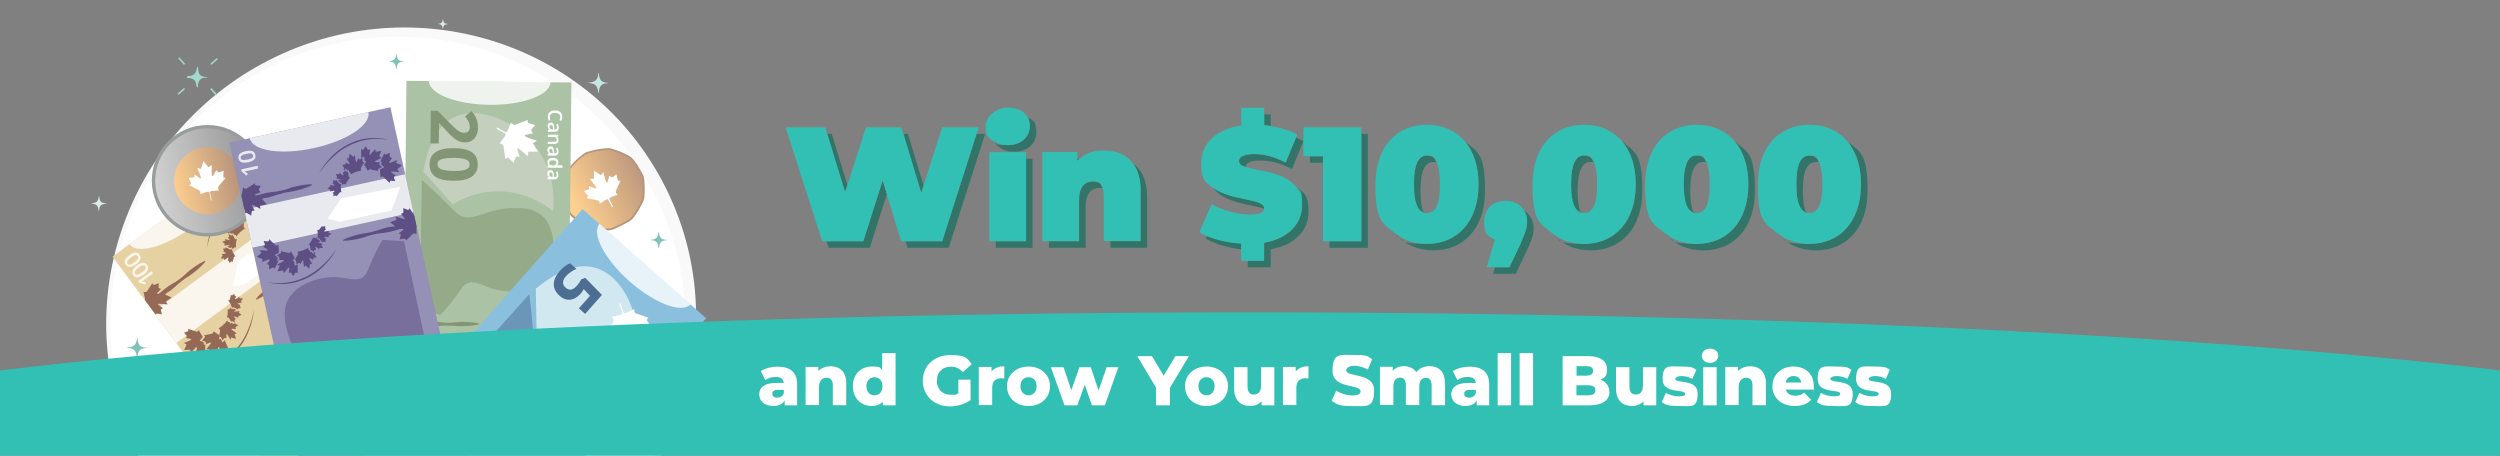
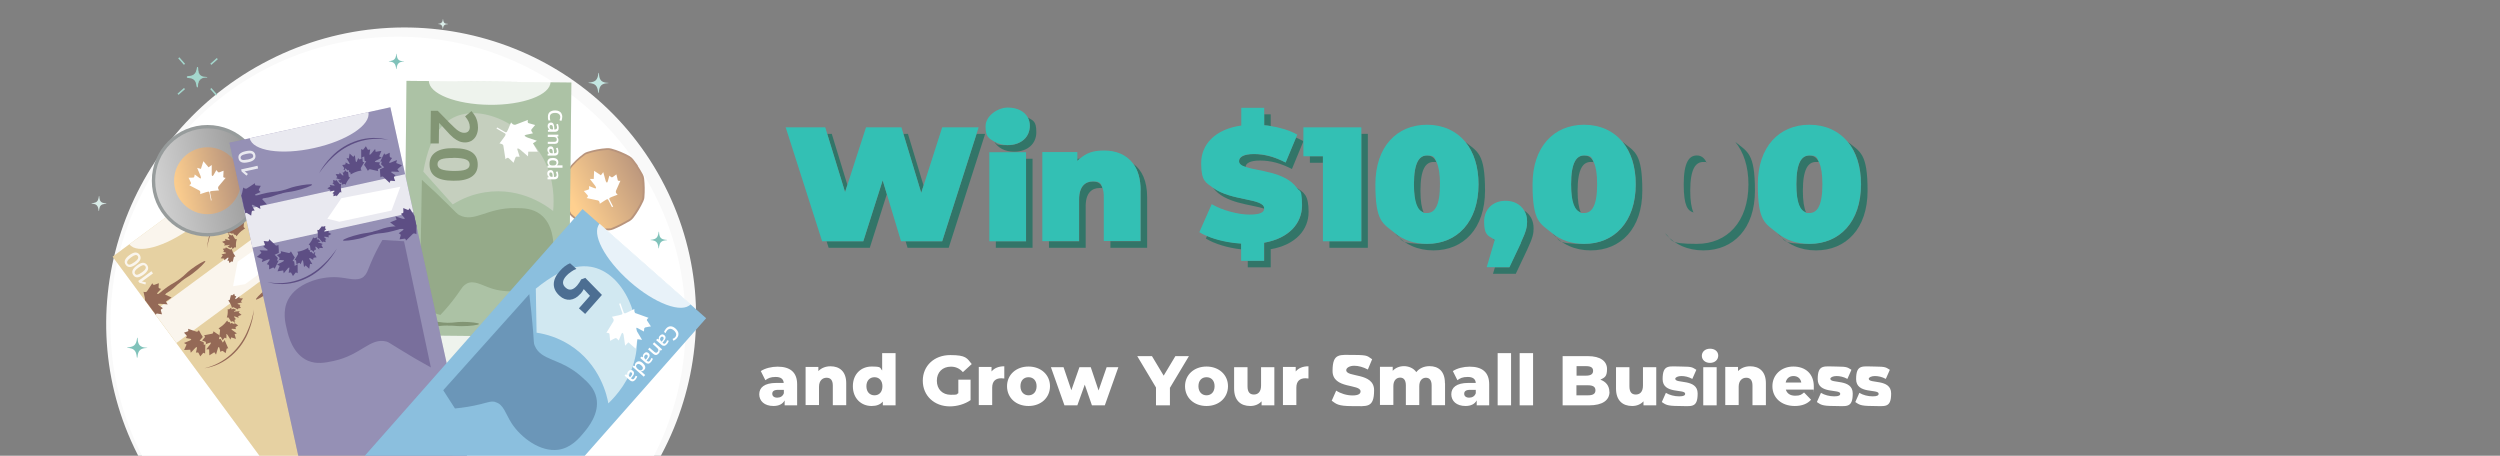
<svg xmlns="http://www.w3.org/2000/svg" version="1.1" viewBox="0 0 1920 350" width="1920" height="350">
  <rect x="0" y="0" width="1920" height="350" fill="#808080" stroke="none" />
  <defs>
    <linearGradient id="linear-gradient" x1="213.4" y1="-4735.1" x2="293.8" y2="-4735.1" gradientTransform="translate(-1018.9 -4454.3) rotate(-11.3) scale(1 -1)" gradientUnits="userSpaceOnUse">
      <stop offset="0" stop-color="#d2d2d2" />
      <stop offset="1" stop-color="#979797" />
    </linearGradient>
    <linearGradient id="linear-gradient-2" x1="227.9" y1="-4735.1" x2="279.2" y2="-4735.1" gradientTransform="translate(-1018.9 -4454.3) rotate(-11.3) scale(1 -1)" gradientUnits="userSpaceOnUse">
      <stop offset="0" stop-color="#ffd08f" />
      <stop offset="1" stop-color="#b8947c" />
    </linearGradient>
    <linearGradient id="linear-gradient-3" x1="416.5" y1="-6215.3" x2="477.7" y2="-6215.3" gradientTransform="translate(-2752.4 -5192.3) rotate(-27) scale(1 -1)" gradientUnits="userSpaceOnUse">
      <stop offset="0" stop-color="#ffd08f" />
      <stop offset="1" stop-color="#b8947c" />
    </linearGradient>
  </defs>
  <g>
    <g id="Layer_1">
      <ellipse cx="308.1" cy="245.9" rx="227.2" ry="224" transform="translate(-79.9 176.1) rotate(-28.4)" style="fill: #f9f9f9;" />
      <circle cx="305.7" cy="249.1" r="220.9" style="fill: #fff;" />
      <path d="M251.4,420.7L86.5,197.1l101.9-75.1,164.8,223.7-101.9,75.1Z" style="fill: #e0c58b;" />
      <path d="M99.4,187.6c5.9,8,27.5,2.1,48.2-13.2,20.7-15.3,32.8-34.2,26.9-42.2l-75.1,55.4h0ZM135.5,263.4l-17.7-24,101.9-75.1,17.7,24-101.9,75.1Z" style="fill: #fff; isolation: isolate; opacity: .8;" />
      <g style="opacity: .8;">
        <path d="M116.3,208.3l1.2,1.7-6.7,4.9c-.8.6-1.4,1-1.9,1.3.2,0,.4,0,.7.1.3,0,1.1.3,2.5.6l-.4,1.6-4.6-1.3-1-1.4,10.3-7.6h0ZM105.1,203.9c1.8-1.3,3.3-2,4.6-2.1,1.3,0,2.4.5,3.3,1.7.8,1.2,1,2.4.6,3.6-.5,1.3-1.6,2.5-3.3,3.8-1.8,1.3-3.4,2-4.7,2.1s-2.4-.5-3.2-1.7c-.9-1.2-1-2.4-.6-3.6.5-1.3,1.6-2.5,3.3-3.8h0ZM109,209.2c1.4-1,2.3-1.9,2.7-2.7.4-.7.4-1.4-.1-2.1-.5-.6-1.1-.9-1.9-.7-.8.2-1.9.7-3.3,1.8-1.4,1-2.3,1.9-2.7,2.7s-.4,1.4,0,2.1c.5.6,1.1.9,1.9.7.8-.2,1.9-.8,3.3-1.8h0ZM99.3,196c1.8-1.3,3.3-2,4.6-2.1,1.3,0,2.4.5,3.3,1.7.8,1.2,1,2.4.6,3.6s-1.6,2.5-3.3,3.8c-1.8,1.3-3.4,2-4.7,2.1-1.3,0-2.4-.5-3.2-1.7-.9-1.2-1-2.4-.6-3.6.5-1.3,1.6-2.5,3.3-3.8ZM103.2,201.4c1.4-1,2.3-1.9,2.7-2.7.4-.7.3-1.4-.1-2.1-.5-.6-1.1-.9-1.9-.7-.8.2-1.9.7-3.3,1.8-1.4,1-2.3,1.9-2.7,2.7-.4.8-.4,1.4,0,2.1.5.6,1.1.9,1.9.7.8-.2,1.9-.8,3.3-1.8h0Z" style="fill: #fff;" />
      </g>
      <path d="M176.8,233.1c0-.2-.2-.4-.4-.7l-1.1-1.8c.1,0,.5,0,.8-.1.1,0,.2-.1.3-.2,0,0,.1-.2.1-.2,0,0,0,0,0,0l.9-3.7c.2.3.4.4.6.4,0,0,.2,0,.2,0,0,0,.1,0,.2,0,.1,0,.7-.6,1.5-1.2,0,.1.2.9.4,1.4,0,.1,0,.3.2.4,0,0,.2,0,.4,0,.1,0,.3,0,.6,0l-.8,1.8c-.1.2-.1.4,0,.5,0,0,.3,0,.5,0,.1,0,.2-.1.3-.2l2.4-1.8v1.3s2.7.2,2.7.2l-1.6,2.2,1,.8-2.9.7c-.1,0-.2,0-.3.1-.2,0-.4.2-.4.3,0,.1.2.2.4.3l1.9.6c-.1.2-.3.3-.4.4-.1.2-.2.2-.2.3,0,.2,0,.3.1.4.3.5.8,1.1.8,1.2-1,.2-1.8.3-1.9.4,0,0-.1,0-.2,0,0,0,0,0-.1.1,0,.1,0,.4,0,.7l-3.4-1.7s0,0,0,0c0,0-.2,0-.3,0-.1,0-.2,0-.3,0-.2.1-.4.3-.6.5l-.7-2c-.1-.3-.2-.5-.3-.7-.1-.3-.3-.7-.5-1h0ZM144.7,253.9c0,.2-.1.3-.1.3,0,0-.1.1-.2.2-.2,0-1.4.5-3.1,1.1.6.6,1.3,1.3,1.9,2,.1.1.3.4.3.7,0,.2,0,.3-.3.6-.1.2-.3.5-.4.8l3.3.6c.4,0,.8.2.8.4,0,.2-.3.4-.5.6-.2.1-.3.2-.5.3l-4.6,1.9,2,1.2-1.9,4.2,4.7-.2.4,2.3,3.4-3.6c0-.1.2-.2.4-.4.3-.2.6-.4.8-.3.2.1.2.5.1.9l-.7,3.3c.4,0,.7,0,.9-.1.4,0,.5,0,.7,0,.3.1.4.4.5.6.4.8.8,1.6,1.2,2.4.7-.8,1.4-1.6,2.1-2.5,0,0,.1-.1.2-.2,0,0,.1,0,.3,0,.2,0,.6.2,1.1.6l.2-6.7c0-.2,0-.4.2-.5l-1.4.5c0-.3,0-.7,0-1,0-.4,0-.6,0-.8-.2-.3-.5-.4-.6-.5-.9-.4-1.7-.7-2.6-1,.7-.8,1.5-1.7,2.2-2.5,0,0,.1-.2.1-.3,0,0,0-.1,0-.3-.1-.2-.2-.4-.4-.6,0-.1-.2-.3-.3-.5,0,0,0,0-.1-.1h0c-.1-.2-.2-.4-.3-.5l-1.8-3.3c-.1.2-.4.7-.8,1-.2.1-.3.2-.5.2-.2,0-.4,0-.4,0,0,0-.1,0-.2,0l-6.4-2.2c.2.6.3,1,.2,1.3h0Z" style="fill: #79432c;" />
      <path d="M175.2,267.4l-2.5-5.8c0-.2-.1-.4,0-.6-.1,0-.2.2-.3.3-.5.6-.9,1.2-1.3,1.8-.5-.9-1-1.7-1.5-2.6,0,0-.1-.1-.2-.2,0,0,0,0-.2,0-.2,0-.6,0-1,.3l.4-3.2c-.3-.1-.5-.3-.8-.4-.2-.1-.6-.3-1-.6l-2.9-2c0,.2,0,.8-.3,1.2,0,.2-.2.3-.3.5-.2.1-.3.2-.4.2,0,0-.1,0-.1,0l-6.1,1.2c.4.4.6.8.7,1,0,.2,0,.3,0,.3,0,0,0,.2-.1.3-.1.2-1,1.1-2.1,2.4.8.2,1.6.5,2.3.8.2,0,.4.2.6.4,0,.2,0,.3,0,.7,0,.2,0,.5,0,.9l3-1.1c.4-.2.7-.2.8,0,.1.2,0,.5-.2.8,0,.2-.2.3-.3.5l-3,3.8h2.2c0,0,.2,4.6.2,4.6l3.8-2.4,1.3,1.8,1.4-4.7c0-.1.1-.3.2-.5.1-.3.3-.6.5-.6.2,0,.4.3.5.7l.8,3.1c.3-.2.6-.4.7-.5.3-.2.4-.3.6-.3.3,0,.5.1.7.2.7.5,1.3,1,2,1.5.4-1.7.7-2.9.7-3.1,0,0,0-.2.1-.3,0,0,0,0,.2-.2.2,0,.6,0,1.2,0h0Z" style="fill: #79432c;" />
      <path d="M180.1,247.2h0c0,.7,0,1.6,0,1.8-.7-.3-1.4-.6-2.1-.9,0,0-.1,0-.2,0,0,0,0,0-.2,0-.1,0-.3.3-.4.7l-.8-1.4h-.6s0,0-.1,0c-.1,0-.2,0-.3-.1-.1,0-.3-.2-.4-.3-.3-.3-.5-.8-.5-.9l-1.8,2.2c-.3.3-.5.6-.7.7-.3.3-.6.6-1.1,1-.2.2-.4.4-.8.6l-2.3,1.7c.2,0,.6.3.9.6.2.2.2.3.3.4,0,.1,0,.2,0,.4,0,0,0,0,0,.1l-.6,5.2c.4-.2.8-.3.9-.3.1,0,.2,0,.2,0,0,0,.1.1.2.2,0,.2.6,1.1,1.3,2.4.1-.2.7-1,1.2-1.6,0-.1.2-.3.5-.3.1,0,.3,0,.5.2.2,0,.4.2.7.3v-2.7c-.2-.4,0-.6,0-.7.2,0,.4.2.6.4.1.1.2.3.3.4l2.2,3.5.6-1.7,3.6,1.2-1-3.7,1.7-.5-3.4-2.5c-.1,0-.3-.2-.4-.3-.2-.2-.4-.4-.3-.6,0-.2.3-.2.7-.2l2.7.3c0-.2-.2-.5-.2-.7-.1-.3-.2-.4-.1-.6,0-.2.2-.4.3-.5.5-.4,1.1-.8,1.7-1.1-.8-.5-1.5-1-2.3-1.5,0,0-.1-.1-.2-.2,0,0,0,0,0-.2,0-.2,0-.5.3-.9h-1c0,0,0,0,0,0Z" style="fill: #79432c;" />
      <path d="M180.2,239.5c-.2,0-.4,0-.4-.2,0-.1,0-.3.3-.4l1.3-.9-1.9-.9c-.1,0-.3,0-.4,0-.1,0-.3,0-.4.1-.3.2-.6.4-.7.6l-.5-1.6-1.4,1.3s0,0,0,0c0,0-.2,0-.2.1-.1,0-.2,0-.3,0-.3,0-.5-.2-.7-.3v2.1c0,.3,0,.6,0,.7,0,.3,0,.7-.1,1.1,0,.2,0,.4-.1.7l-.5,2c.1,0,.4-.1.8-.1.1,0,.2,0,.3,0,.1,0,.2.1.3.2l2,3.3c.1-.3.3-.5.4-.6,0,0,.2,0,.2,0,0,0,.1,0,.2,0,.1,0,.8.3,1.8.7,0-.2,0-.9,0-1.5,0-.1,0-.3.1-.4,0,0,.2-.1.4-.2.1,0,.3,0,.5-.2l-1.3-1.5c-.2-.2-.3-.4-.2-.5,0-.1.3,0,.5,0,.1,0,.3,0,.3,0l2.8,1-.4-1.3,2.6-1-2.2-1.7.8-1.1-3,.2c-.1,0-.2,0-.4,0h0ZM179.3,194.5c0,.2.2.4.4.7l1.1,1.8c-.3,0-.5,0-.8.1-.1,0-.2.1-.3.2,0,0-.1.2-.1.2,0,0,0,0,0,0l-.9,3.7c-.2-.3-.4-.4-.6-.4,0,0-.2,0-.2,0,0,0-.1,0-.2,0-.1,0-.7.6-1.5,1.2,0-.1-.2-.9-.4-1.4,0-.1,0-.3-.2-.4,0,0-.2,0-.4,0-.1,0-.3,0-.6,0l.8-1.8c.1-.2.1-.4,0-.5,0,0-.3,0-.5,0-.1,0-.2.1-.3.2l-2.4,1.8v-1.3s-2.7-.2-2.7-.2l1.6-2.2-1-.8,2.9-.7c0,0,.2,0,.3-.1.2,0,.4-.2.4-.3,0-.1-.2-.2-.4-.3l-1.9-.6c.1-.2.3-.3.4-.4.1-.2.2-.2.2-.3,0-.2,0-.3-.1-.4-.3-.4-.6-.8-.8-1.2,1-.2,1.8-.3,1.9-.4,0,0,.1,0,.2,0,0,0,0,0,.1-.1,0-.1,0-.4,0-.7l3.4,1.7s0,0,0,0c0,0,.2,0,.3,0,.1,0,.2,0,.3,0,.3-.1.5-.4.6-.5l.7,2c.1.3.2.5.3.7.2.4.3.7.5,1h0Z" style="fill: #79432c;" />
      <path d="M176,180.4h0c0-.7,0-1.6,0-1.8,1.1.5,1.9.8,2.1.9,0,0,.1,0,.2,0,0,0,0,0,.2,0,.1,0,.3-.3.4-.7l.8,1.4h.6s0,0,.1,0c.1,0,.2,0,.3.1,0,0,.2.1.4.3.3.3.5.8.5.9l1.8-2.2c.3-.3.5-.6.7-.7.3-.3.6-.6,1.1-1,.2-.2.4-.4.8-.6l2.3-1.7c-.2,0-.6-.3-.9-.6-.1-.1-.2-.2-.3-.4,0-.1,0-.2,0-.4,0,0,0,0,0-.1l.6-5.2c-.4.2-.8.3-.9.3-.1,0-.2,0-.2,0,0,0-.1-.1-.2-.2,0-.2-.6-1.1-1.3-2.4-.1.2-.7,1-1.2,1.6,0,.1-.2.3-.5.3-.1,0-.3,0-.5-.2-.2,0-.4-.2-.7-.3v2.7c.2.4,0,.6,0,.7-.2,0-.4-.2-.6-.4-.1-.1-.2-.2-.3-.4l-2.2-3.5-.6,1.7-3.6-1.2,1,3.7-1.7.5,3.4,2.5c0,0,.2.2.4.3.2.2.4.4.3.6,0,.2-.3.2-.7.2l-2.7-.3c0,.3.2.6.2.7.1.3.2.4.1.6,0,.2-.2.4-.3.5-.5.4-1.1.8-1.7,1.1,1.2.8,2.1,1.4,2.3,1.5,0,0,.1,0,.2.2,0,0,0,0,0,.2,0,.2,0,.5-.3.9h1c0,0,0,0,0,0Z" style="fill: #79432c;" />
      <path d="M175.9,188c.2,0,.4,0,.4.2,0,.1,0,.3-.3.4l-1.3.9,1.9.9c.1,0,.3,0,.4,0,.1,0,.3,0,.4-.1.3-.2.6-.4.7-.6l.5,1.6,1.4-1.3s0,0,0,0c0,0,.2,0,.2-.1.1,0,.2,0,.3,0,.3,0,.6.2.7.3v-2.1c0-.3,0-.6,0-.7,0-.3,0-.7.1-1.1,0-.2,0-.4.1-.7l.5-2c-.2,0-.5.1-.8.1-.1,0-.2,0-.3,0-.1,0-.2-.1-.3-.2l-2-3.3c-.1.3-.3.5-.4.6,0,0-.2,0-.2,0,0,0-.1,0-.2,0-.1,0-.8-.3-1.8-.7,0,.2,0,.9,0,1.5,0,.1,0,.3-.1.4,0,0-.2.1-.4.2-.1,0-.3,0-.5.2l1.3,1.5c.2.2.3.4.2.5,0,.1-.3,0-.5,0-.1,0-.2,0-.3,0l-2.8-1,.4,1.3-2.6,1,2.2,1.7-.8,1.1,3-.2c0,0,.2,0,.4,0h0Z" style="fill: #79432c;" />
      <path d="M188.4,218.1l33.1-24.1-1.2-19.5-37.8,26.5-3.5,18.8,9.4-1.6h0Z" style="fill: #fff;" />
      <path d="M203.2,223c-3.8,3.2-7,6.5-6.6,7,.3.4,3.3-1.1,6.6-3.3v-3.7Z" style="fill: #79432c;" />
      <path d="M156.7,282.9c15.7-3.5,28.1-15.2,33.9-30,2.1-4.8,3.5-9.9,4.4-15.1-.4,5.3-1.7,10.5-3.6,15.5-5.4,15.1-18.7,27.5-34.8,29.6h0ZM197.3,145.5c-15.7,3.5-28.1,15.2-33.9,30-2.1,4.8-3.5,9.9-4.4,15.1.4-5.3,1.7-10.5,3.6-15.5,5.4-15.1,18.7-27.5,34.8-29.6h0ZM139.4,216c-4.9,3.8-4.9,4.6-8.7,7.3-5.1,3.6-11,6.3-11.5,5.6-.5-.7,4.9-5.4,9.3-8.5,4.5-3.2,5.2-2.9,9.5-6.1,4.5-3.3,4.4-4.2,8.9-7.6,4.7-3.5,10.4-6.8,10.8-6.2.5.6-4.7,5.7-9.7,9.5-3.8,2.9-4.4,2.7-8.6,5.9h0Z" style="fill: #79432c;" />
      <path d="M111.4,230.8c0-.4,0-.9-.1-1.3,0-.3,0-.8-.2-1.4l-.9-4c.3.1.9.3,1.5.2.3,0,.5-.1.7-.2.2-.1.4-.3.4-.3,0,0,0-.1.1-.1l4.1-6.2c.2.6.5,1,.8,1.2.2,0,.3.1.3.1.1,0,.2,0,.3,0,.2,0,1.6-.6,3.6-1.3,0,1-.2,1.9-.2,2.9,0,.2,0,.6.2.8.1.2.3.2.7.3.2,0,.6.2,1,.4l-2.6,2.8c-.4.3-.5.7-.4.9.1.2.5.2.9.1.3,0,.5,0,.7-.1l5.5-1.7-.9,2.4,4.9,2.2-4.4,3.1,1.4,2.2-5.8-.5c-.2,0-.5,0-.7,0-.4,0-.8,0-.9.3,0,.2.2.6.6.8l3.1,2.3c-.4.2-.7.4-.9.6-.4.2-.5.3-.6.5-.2.3,0,.6,0,.8.3,1.2.7,2.5.8,2.8-1.2-.2-2.5-.4-3.7-.6-.1,0-.2,0-.3,0,0,0-.1,0-.3.2-.1.1-.3.4-.4.8l-8.1-11h0Z" style="fill: #79432c;" />
      <path d="M251.4,420.7L86.5,197.1l101.9-75.1,164.8,223.7-101.9,75.1Z" style="fill: #fff; isolation: isolate; opacity: .2;" />
      <circle cx="159.4" cy="138.8" r="42.8" style="fill: #979c9c;" />
      <circle cx="159.4" cy="138.8" r="40.2" style="fill: url(#linear-gradient);" />
      <circle cx="159.4" cy="138.8" r="25.7" style="fill: url(#linear-gradient-2);" />
      <path d="M162,153.9l-1.2-6.2c0-.1-.2-.4-.4-.5-.2-.1-.4,0-.6,0-.3,0-.9.2-1.6.4l-4.5,1.5c0-.3.2-1,.1-1.7,0-.3-.1-.5-.3-.7-.1-.2-.2-.3-.4-.4,0,0-.1,0-.2-.1l-7.6-4c.7-.3,1.1-.7,1.3-1,0-.2.1-.4.1-.4,0-.1,0-.3,0-.4-.1-.3-.9-1.8-1.9-3.9.3,0,2,0,3.3-.1.2,0,.6,0,.9-.3.2-.2.2-.4.3-.9,0-.3.2-.7.3-1.2l3.5,2.6c.4.4.9.5,1.1.4.2-.2.1-.6,0-1.1,0-.3-.1-.5-.2-.8l-2.6-6.2,2.9.8,1.9-5.9,4,4.7,2.4-1.8v6.7c0,.2,0,.5,0,.8,0,.4.2.9.5,1,.3,0,.6-.2.9-.8l2.2-3.8c.3.4.6.8.8,1,.3.4.4.6.6.7.4.2.7,0,1,0,1.1-.4,2.1-.8,3.1-1.2,0,1.4-.2,2.9-.2,4.4,0,0,0,.2,0,.4,0,0,0,.2.2.3.2.2.8.4,1.6.4l-5.5,6.6c0,0,0,.1-.1.2-.1.2-.2.4-.2.5,0,.1,0,.4,0,.8.2.7.6,1.3.8,1.5l-4.7.4c-.8,0-1.3.2-1.6.2-.2,0-.4,0-.5.3-.2.2-.2.5-.2.6l1.2,6.2h-.7c0,.1,0,.2,0,.2Z" style="fill: #fff;" />
      <path d="M489.7,127.2c1.4,2.2,2.8,4.4,4,6.7.5,1,.9,2.1,1,3.3.5,4.7.6,9.4.2,14.1,0,1.1-.4,2.2-.8,3.2-2.1,4.5-4.6,8.8-7.6,12.7-.7,1-1.7,1.8-2.7,2.5-4.1,2.4-8.3,4.6-12.6,6.4-1.1.5-2.3.7-3.4.8-4.7.1-9.3-.2-14-.9-1.3-.2-2.5-.6-3.5-1.3-4-2.5-7.8-5.4-11.4-8.5-.9-.8-1.7-1.8-2.2-3-2.1-4.5-3.8-9.2-4.8-14-.2-1.1-.3-2.2-.1-3.2.6-5,1.9-9.9,3.7-14.6.3-.9.8-1.7,1.4-2.4,3.3-4.1,7.1-7.8,11.3-10.9.8-.6,1.7-1.1,2.7-1.4,5-1.6,10.1-2.6,15.3-2.9,1.1,0,2.1,0,3.2.3,4.9,1.3,9.6,3.3,14.1,5.8,1,.6,1.9,1.3,2.7,2.3,1.3,1.7,2.6,3.4,3.8,5.1h0Z" style="fill: #b8947c;" />
      <path d="M488.5,128.1c1.7,2.5,3.2,5.2,4.5,7.9.7,5.5.8,11.1.2,16.7-2.3,5.4-5.3,10.4-9,15-4.8,3-9.9,5.6-15.1,7.7-5.6.3-11.3,0-16.8-1.1-4.9-2.9-9.5-6.4-13.7-10.3-2.7-5.2-4.6-10.8-5.7-16.5.6-5.7,2-11.4,4.2-16.7,3.6-4.8,7.9-8.9,12.8-12.3,5.6-2,11.6-3.1,17.5-3.4,5.8,1.4,11.3,3.7,16.4,6.7,1.7,2,3.3,4,4.7,6.2h0Z" style="fill: url(#linear-gradient-3);" />
      <path d="M470,159.1l-2.9-5.7c0-.1-.3-.3-.5-.4-.2,0-.4,0-.6.1-.3.1-.8.4-1.4.8l-4,2.6c0-.3,0-1.1-.4-1.7-.1-.2-.3-.5-.5-.6-.1-.1-.3-.2-.5-.3,0,0-.1,0-.2,0l-8.5-1.8c.6-.5.9-1,1-1.3,0-.2,0-.4,0-.4,0-.1,0-.2-.2-.4-.2-.2-1.3-1.5-2.9-3.3,1.1-.3,2.2-.6,3.2-1,.2,0,.6-.2.8-.6.1-.2,0-.4,0-.9,0-.3,0-.7,0-1.3l4.1,1.6c.5.2,1,.3,1.2,0,.2-.2,0-.7-.2-1.1-.1-.2-.3-.5-.4-.7l-4.1-5.3h3s.3-6.2.3-6.2l5.2,3.4,1.8-2.4,1.8,6.5c0,.2.1.4.3.7.2.4.4.8.7.8.3,0,.5-.4.7-1l1.2-4.3c.4.3.8.6,1,.8.4.3.5.4.8.5.4,0,.7-.2.9-.3,1.2-.8,2.4-1.8,2.7-2,.5,2.3.9,4,1,4.3,0,.1,0,.2.2.4,0,0,.1.1.3.2.3.1.9.2,1.6,0l-3.5,7.9c0,0,0,.1,0,.2,0,.2,0,.4,0,.6,0,.1,0,.4.2.7.3.6.9,1.1,1.2,1.3l-4.5,1.7c-.7.3-1.2.5-1.5.7-.1,0-.3.2-.4.4-.1.3,0,.5,0,.7l2.9,5.7-.7.3h0Z" style="fill: #fff;" />
      <path d="M438.8,63.4l-2.9,277.8-126.6-1.3,2.9-277.8,126.6,1.3Z" style="fill: #97b38f;" />
      <path d="M347.7,157c6.7-4.2,15-7.8,24.7-9.3,28.3-4.5,48.7,11.4,52.4,14.4.8-8.3,1-24.2-7.2-39.7-14.4-27.3-49.9-44.1-71.5-30.9-13.8,8.4-18.6,26.9-21,40.3l22.6,25.2h0Z" style="fill: #b6c3ae;" />
      <path d="M358.4,217.9c-2.8,1.4-3.7,3.4-7.4,8.6-3.9,5.4-8.2,10.6-12.8,15.4l-15.9-4.7,1.7-99.1c7,6.3,13.8,12.7,20.5,19.4,6.7,6.6,6.7,6.9,8.3,7.7,11.5,6,21.1-5.7,42.8-5.4,6.8,0,13.3.3,19.3,4.7,10,7.5,10.2,21.9,10.3,26.2.1,5.7.3,15.6-6.2,23.1-9.1,10.4-27.5,11.8-40.3,8.1-8.5-2.5-14.2-7.1-20.3-4.1h0Z" style="fill: #688154; isolation: isolate; opacity: .6;" />
      <path d="M422.8,63c-.1,9.9-21.1,17.8-46.9,17.5-25.8-.3-46.6-8.5-46.5-18.5l93.3,1h0ZM436.8,258.8l-.3,29.9-126.6-1.3.3-29.9,126.6,1.3Z" style="fill: #fff; isolation: isolate; opacity: .8;" />
      <path d="M344,250c-6.2,0-6.7.7-11.3.6-6.3-.2-12.6-1.6-12.6-2.4,0-.9,7.1-1.3,12.5-1.2,5.6.1,5.9.8,11.2.9,5.6,0,6.1-.7,11.7-.7,5.8,0,12.4.8,12.4,1.6,0,.8-7.1,1.7-13.5,1.7-4.7,0-5.1-.5-10.4-.4h0Z" style="fill: #637a51;" />
      <path d="M381.5,97.7l6.6,3.8c.1,0,.5.2.8,0,.3-.1.4-.3.5-.5.2-.3.5-.9.9-1.8l2.2-5.2c.2.3.7,1,1.5,1.5.4.2.7.3.9.3.4,0,.6,0,.7,0,0,0,.2,0,.2,0l9.6-3.7c-.2.9-.2,1.6,0,1.9,0,.2.2.4.2.4.2.1.3.2.4.2.3.1,2.3.7,5,1.4-.3.3-1.5,1.8-2.6,3.1-.2.2-.5.6-.4,1.1,0,.3.2.5.5,1,.2.3.5.7.8,1.2l-5.2,1.1c-.7.1-1.2.4-1.2.7,0,.3.5.6.9.9.3.2.6.3.9.4l7.6,2.6-3,2,3.8,6.4h-7.4s-.2,3.6-.2,3.6l-6-5.2c-.2-.2-.5-.4-.8-.5-.5-.3-1-.5-1.2-.4-.3.2-.3.8,0,1.4l1.6,5c-.5,0-1,0-1.5-.1-.6,0-.8,0-1.1,0-.4.2-.6.6-.7.9-.6,1.5-1.3,3.4-1.4,3.8-2-2-3.5-3.4-3.8-3.6-.1-.1-.3-.2-.4-.2,0,0-.2,0-.4,0-.4,0-1,.4-1.6,1.1l-1.6-10.2c0,0,0-.2,0-.2,0-.2-.2-.4-.3-.6-.1-.1-.3-.4-.7-.6-.8-.4-1.6-.5-2-.5l3.4-4.6c.6-.7.9-1.3,1.1-1.7,0-.2.2-.4.2-.7,0-.3-.3-.6-.4-.7l-6.6-3.8.5-.8h0Z" style="fill: #fff;" />
      <path d="M330.6,110.2l.3-25.1h5.3c0,0,9,9.2,9,9.2,2.7,2.7,4.6,4.5,5.6,5.3,1,.8,2,1.4,2.9,1.8.9.4,1.8.6,2.8.6,1.4,0,2.5-.4,3.2-1.2.7-.8,1.1-1.8,1.1-3.2,0-1.4-.3-2.7-.9-4.1-.6-1.3-1.5-2.7-2.7-4.1l4.9-4.1c1.5,1.8,2.5,3.3,3.1,4.4.6,1.2,1.1,2.5,1.4,3.8.3,1.4.5,2.9.5,4.6,0,2.2-.5,4.2-1.3,5.9-.8,1.7-2,3-3.5,4-1.5.9-3.2,1.4-5.1,1.4-1.7,0-3.2-.3-4.6-.9-1.4-.6-2.9-1.5-4.4-2.7-1.5-1.2-3.7-3.4-6.4-6.5l-4.3-4.7h-.3s-.2,15.6-.2,15.6h-6.4c0,0,0,0,0,0ZM348.2,138.8c-6.3,0-10.9-1.1-13.9-3.2s-4.5-5.3-4.4-9.5c0-4.1,1.6-7.2,4.8-9.3,3.1-2.1,7.7-3.1,13.8-3,6.3,0,11,1.1,14,3.2s4.4,5.2,4.4,9.5c0,4.1-1.6,7.2-4.8,9.3-3.2,2.1-7.8,3.1-13.8,3h0ZM348.4,121.3c-4.4,0-7.6.3-9.5,1s-2.9,2-2.9,3.8c0,1.8.9,3.1,2.9,3.9s5.1,1.2,9.4,1.3c4.4,0,7.6-.3,9.5-1.1s2.9-2,2.9-3.8c0-1.8-.9-3.1-2.8-3.9s-5.1-1.2-9.5-1.3h0Z" style="fill: #637a51;" />
      <path d="M430.3,90c0-1-.3-1.8-1-2.4-.7-.6-1.7-.9-3-.9-1.3,0-2.3.3-3,.8s-1,1.4-1,2.4c0,.5,0,.9.1,1.3,0,.4.2.9.3,1.3h-1.5c-.3-.9-.5-1.8-.4-2.9,0-1.6.5-2.8,1.5-3.6,1-.8,2.3-1.2,4.1-1.2,1.1,0,2.1.2,2.9.6.8.4,1.5,1,1.9,1.8.4.8.7,1.7.6,2.7,0,1.1-.3,2.1-.7,3l-1.5-.6c.2-.4.3-.7.5-1.1.1-.4.2-.8.2-1.3h0ZM420.8,99.8l1.1-.3h0c-.5-.5-.8-.9-1-1.3-.2-.4-.3-.9-.3-1.5,0-.8.2-1.4.7-1.9s1-.7,1.8-.7c.8,0,1.5.3,1.9,1,.4.6.6,1.6.7,2.9v1.4s.5,0,.5,0c.5,0,.9-.1,1.2-.4.3-.2.4-.6.4-1.1,0-.4,0-.8-.2-1.2-.1-.4-.3-.7-.4-1.1l1.2-.5c.2.4.4.9.5,1.5.1.5.2,1,.2,1.5,0,1-.2,1.8-.7,2.3s-1.2.8-2.1.8h-5.5c0,0,0-1.3,0-1.3h0ZM422,97.3c0,.6.2,1.1.5,1.5s.8.6,1.5.6h.7s0-1,0-1c0-.8-.2-1.4-.4-1.8s-.6-.6-1.1-.6c-.4,0-.6.1-.8.3s-.3.5-.3,1h0ZM420.7,110.6v-1.7s5,0,5,0c.6,0,1.1-.1,1.4-.4s.5-.6.5-1.2c0-.7-.2-1.3-.6-1.6s-1.1-.5-2.2-.5h-4.1s0-1.8,0-1.8h8.1c0,0,0,1.4,0,1.4l-1.1.2h0c.4.3.7.7.9,1.1.2.5.3,1,.3,1.5,0,2-1,2.9-3,2.9h-5.3c0,0,0,0,0,0ZM420.6,118.1l1.1-.3h0c-.5-.5-.8-.9-1-1.3-.2-.4-.3-.9-.3-1.5,0-.8.2-1.4.7-1.9s1-.7,1.8-.7c.8,0,1.5.3,1.9,1,.4.6.6,1.6.7,2.9v1.4s.5,0,.5,0c.5,0,.9-.1,1.2-.4.3-.2.4-.6.4-1.1,0-.4,0-.8-.2-1.2-.1-.4-.3-.7-.4-1.1l1.2-.5c.2.4.4.9.5,1.5.1.5.2,1,.2,1.5,0,1-.2,1.8-.7,2.3-.5.5-1.2.8-2.1.8h-5.5c0,0,0-1.3,0-1.3h0ZM421.8,115.6c0,.6.2,1.1.5,1.5s.8.6,1.5.6h.7s0-1,0-1c0-.8-.2-1.4-.4-1.8s-.6-.6-1.1-.6c-.4,0-.6.1-.8.3s-.3.5-.3,1h0ZM420.4,124.5c0-1,.4-1.8,1.1-2.4.7-.6,1.8-.8,3.1-.8,1.3,0,2.4.3,3.1.9s1.1,1.4,1.1,2.4c0,1.1-.4,1.9-1.2,2.4h0c.5,0,.9,0,1.4,0h3s0,1.8,0,1.8h-11.5c0-.1,0-1.5,0-1.5l1.1-.3h0c-.8-.6-1.2-1.5-1.2-2.5h0ZM421.8,125c0,.7.2,1.2.6,1.6.4.3,1,.5,1.9.5h.2c1,0,1.8-.1,2.2-.5.4-.3.7-.8.7-1.6,0-.6-.2-1.1-.7-1.4-.5-.3-1.2-.5-2.1-.5-.9,0-1.6.1-2.1.5-.5.3-.7.8-.7,1.4h0ZM420.5,136.3l1.1-.3h0c-.5-.5-.8-.9-1-1.3-.2-.4-.3-.9-.3-1.5,0-.8.2-1.4.7-1.9.4-.4,1-.7,1.8-.7.8,0,1.5.3,1.9,1,.4.6.6,1.6.7,2.9v1.4s.5,0,.5,0c.5,0,.9-.1,1.2-.4.3-.2.4-.6.4-1.1,0-.4,0-.8-.2-1.2-.1-.4-.3-.7-.4-1.1l1.2-.5c.2.4.4.9.5,1.5.1.5.2,1,.2,1.5,0,1-.2,1.8-.7,2.3s-1.2.8-2.1.8h-5.5c0,0,0-1.3,0-1.3h0ZM421.7,133.7c0,.6.2,1.1.5,1.5.3.4.8.6,1.5.6h.7s0-1,0-1c0-.8-.2-1.4-.4-1.8s-.6-.6-1.1-.6c-.4,0-.6.1-.8.3s-.3.5-.3,1h0Z" style="fill: #fff;" />
      <path d="M438.8,63.4l-2.9,277.8-126.6-1.3,2.9-277.8,126.6,1.3Z" style="fill: #fff; isolation: isolate; opacity: .2;" />
      <path d="M235.9,381l-59.7-271.4,123.6-27.2,59.7,271.4-123.6,27.2Z" style="fill: #7a74a2;" />
      <path d="M279.4,212.3c2.4-2,2.8-4.1,5.3-10.1,2.6-6.2,5.6-12.1,9-17.9l16.6,1,20.6,96.9c-8.2-4.5-16.4-9.3-24.3-14.2-8-4.9-8.1-5.2-9.8-5.7-12.6-3.2-19.3,10.3-40.5,14.9-6.6,1.4-13.1,2.7-19.9-.2-11.5-5-14.9-19-15.9-23.2-1.4-5.5-3.8-15.2.9-23.9,6.5-12.2,24.2-17.7,37.4-17,8.8.5,15.5,3.7,20.7-.5h0Z" style="fill: #342265; isolation: isolate; opacity: .5;" />
      <path d="M191.8,106.2c2.1,9.7,24.3,13.1,49.4,7.5,25.2-5.5,43.9-17.9,41.7-27.6l-91.2,20.1h0ZM193.9,190.2l-6.4-29.2,123.6-27.2,6.4,29.2-123.6,27.2Z" style="fill: #fff; isolation: isolate; opacity: .8;" />
      <g style="opacity: .8;">
        <path d="M197.8,127.4l.4,2-8.1,1.8c-1,.2-1.7.4-2.3.4.2.1.4.2.6.4s.9.7,2,1.6l-1.1,1.3-3.7-3.1-.4-1.7,12.6-2.8h0ZM188.7,116.1c2.2-.5,3.9-.5,5.1,0,1.2.5,2,1.4,2.3,2.9.3,1.4,0,2.6-.9,3.5-.9,1-2.5,1.7-4.6,2.1-2.2.5-3.9.5-5.1,0-1.2-.5-2-1.4-2.3-2.9-.3-1.4,0-2.6.9-3.5s2.5-1.7,4.6-2.1h0ZM190.1,122.6c1.7-.4,2.9-.8,3.6-1.3s.9-1.2.7-1.9c-.2-.8-.7-1.3-1.5-1.5-.8-.2-2.1-.1-3.8.3-1.7.4-2.9.8-3.5,1.3-.7.5-.9,1.2-.8,1.9.2.8.7,1.3,1.5,1.4.8.2,2.1,0,3.8-.3h0Z" style="fill: #fff;" />
      </g>
      <path d="M244,179.3c0-.2,0-.4,0-.7l-.3-2.1c.1,0,.4.2.7.2.1,0,.2,0,.3,0,.1,0,.2-.1.3-.2l2.4-3c0,.3.2.6.3.6,0,0,.1,0,.1,0,0,0,.1,0,.2,0,.1,0,.9-.2,1.9-.5,0,.1-.2.9-.2,1.5,0,.1,0,.3,0,.4,0,0,.1.1.4.2.1,0,.3.1.5.2l-1.4,1.3c-.2.2-.3.4-.2.5,0,.1.3.1.5.1s.3,0,.3,0l2.9-.6-.6,1.2,2.4,1.3-2.4,1.4.6,1.2-2.9-.5c-.1,0-.2,0-.4,0-.2,0-.4,0-.5.1,0,.1,0,.3.3.5l1.5,1.3c-.2.1-.4.2-.5.2-.2,0-.3.1-.3.2-.1.1,0,.3,0,.4,0,.6.2,1.3.3,1.5-.6-.2-1.3-.3-1.9-.4,0,0-.1,0-.2,0,0,0,0,0-.1,0-.1,0-.2.3-.3.6l-2.5-3c0,0-.2-.2-.3-.2-.1,0-.2,0-.3,0-.3,0-.5,0-.7.2l.2-2.1c0-.3,0-.6,0-.7,0-.4,0-.8,0-1.1h0ZM206.2,185.2c-.1.1-.2.2-.2.2,0,0-.2,0-.3,0-.2,0-1.5-.1-3.2-.3,0,.3.6,1.5.9,2.5,0,.2.1.5,0,.8,0,.2-.2.3-.5.5-.2.1-.4.3-.7.6l2.8,1.9c.4.2.6.5.6.7,0,.2-.4.3-.7.3-.2,0-.4,0-.6,0l-4.9-.2,1.4,2-3.5,3.1,4.4,1.7-.6,2.3,4.6-1.9c.1,0,.3-.1.6-.2.3,0,.7-.1.8,0,.1.2,0,.5-.3.9l-1.9,2.8c.4.1.7.2.9.3.4.1.5.1.6.3.2.2.2.5.3.7,0,1.1,0,2.4,0,2.7,1-.5,1.9-.9,2.9-1.4,0,0,.2,0,.3,0,0,0,.1,0,.3,0,.2.1.5.5.7,1l2.9-6c0-.2.2-.3.4-.4h-1.5c.2-.5.3-.9.4-1.1.2-.4.2-.5.2-.7,0-.3-.2-.6-.4-.7-.6-.7-1.3-1.3-2-1.9,1.6-.8,2.8-1.3,3-1.4,0,0,.2-.1.2-.2,0,0,0,0,.1-.2,0-.2,0-.4-.1-.7,0-.2,0-.3,0-.6,0,0,0-.1,0-.2h0c0-.2,0-.4,0-.6l-.3-3.8c-.2.2-.6.5-1.1.6-.3,0-.5,0-.6,0-.1,0-.3,0-.4-.2,0,0,0,0-.1-.1l-4.9-4.6c0,.6-.2,1.1-.3,1.2h0Z" style="fill: #342265;" />
      <path d="M228.6,209.9v-6.3s0,0,0-.2c0,0,0-.2.1-.4h0c-.2,0-.3,0-.4.1-.8.4-1.8,1-2,1.1,0-1-.2-2-.3-3,0,0,0-.2,0-.3,0,0,0,0-.2-.2-.2-.1-.6-.2-1.1-.2l1.7-2.8c-.2-.2-.3-.5-.5-.7-.2-.2-.4-.5-.7-1l-1.8-3c-.1.2-.3.7-.7,1-.2.2-.4.3-.5.3-.1,0-.3,0-.4,0,0,0,0,0-.1,0l-6.1-1.4c.2.5.3,1,.2,1.2,0,0,0,.2-.1.3,0,0-.1.1-.2.2-.2,0-1.3.6-2.9,1.3.2.2,1.1.9,1.8,1.7.1.1.3.3.3.6,0,.2,0,.3-.2.6,0,.2-.2.5-.4.8l3.2.2c.4,0,.7.1.8.3,0,.2-.2.4-.5.6-.1.1-.3.2-.5.3l-4.3,2.2,2,1-1.7,4.2,4.4-.7.4,2.2,3.1-3.7c0-.1.2-.3.4-.4.3-.2.5-.4.7-.3.2,0,.2.4.1.8l-.5,3.2c.4,0,.7-.1.9-.2.4,0,.5-.1.7,0,.3,0,.4.3.5.5.4.7.8,1.4,1.2,2.2.6-.9,1.3-1.7,1.9-2.5,0,0,.1-.1.2-.2,0,0,.1,0,.3,0,.2,0,.6.2,1.1.5h0Z" style="fill: #342265;" />
      <path d="M241.3,193.5h0c-.3.7-.6,1.5-.6,1.6-.5-.5-1-1.1-1.5-1.6,0,0-.1,0-.2-.1,0,0,0,0-.2,0-.1,0-.4.2-.7.4,0-.5-.1-1.1-.2-1.6l-.5-.2s0,0-.1,0c-.1,0-.2-.1-.3-.2-.1-.1-.2-.3-.2-.4-.1-.4-.1-.9,0-1.1l-2.5,1.3c-.4.2-.7.3-.9.4-.4.2-.9.3-1.4.5-.2,0-.5.2-.9.3l-2.8.6c.1.1.4.5.6.9,0,.2,0,.4,0,.5,0,.1,0,.2,0,.4,0,0,0,0,0,.1l-2.7,4.5c.5,0,.8,0,1,.1.1,0,.2.2.2.2,0,0,0,.2,0,.2,0,.2.1,1.3.3,2.7.6-.4,1.2-.7,1.7-1,.1,0,.3-.2.6-.1.1,0,.2.1.4.4.1.1.3.3.5.6l1-2.5c.1-.3.3-.6.5-.5.2,0,.3.3.4.6,0,.2.1.4.1.5l.6,4.1,1.2-1.3,2.8,2.6.6-3.8,1.8.3-2.1-3.6c0-.1-.2-.3-.2-.4,0-.3-.2-.5,0-.7.1-.1.4,0,.7.1l2.3,1.3c0-.3,0-.6,0-.8,0-.3,0-.4.1-.6.1-.2.4-.3.5-.3.7-.1,1.3-.2,2-.3-.5-.8-1-1.5-1.5-2.3,0,0,0-.1,0-.2,0,0,0-.1,0-.2,0-.2.3-.5.7-.7l-1-.4h0Z" style="fill: #342265;" />
      <path d="M244.5,186.5c-.2-.1-.3-.2-.3-.3,0-.1.2-.2.5-.3l1.5-.3-1.4-1.6c0-.1-.2-.2-.3-.2-.1,0-.3,0-.4,0-.4,0-.7.2-.8.2l.2-1.7-1.8.6s0,0,0,0c0,0-.2,0-.3,0-.1,0-.2,0-.3-.1-.2-.1-.4-.3-.5-.6l-.9,1.9c-.1.3-.3.5-.4.7-.2.3-.3.6-.6.9,0,.1-.2.3-.4.6l-1.3,1.7c.1,0,.5,0,.7.2.1,0,.2.1.3.2,0,0,.1.2.1.3l.5,3.8c.2-.2.5-.4.6-.4,0,0,.1,0,.2,0,0,0,.1,0,.1,0,0,0,.6.6,1.4,1.4,0-.1.3-.8.6-1.4,0,0,.1-.3.3-.3.1,0,.2,0,.4,0,.1,0,.3,0,.6,0l-.6-1.9c0-.2,0-.5,0-.5.1,0,.3,0,.5.1.1,0,.2.2.3.2l2.2,2v-1.3c.1,0,2.9.1,2.9.1l-1.3-2.4,1.1-.7-2.8-1c-.1,0-.2,0-.3-.2h0ZM261.9,145c0,.2,0,.4,0,.7l.3,2.1c-.2-.1-.5-.2-.7-.2-.1,0-.2,0-.3,0-.1,0-.2.1-.3.2l-2.4,3c0-.3-.2-.6-.3-.6,0,0-.1,0-.1,0,0,0-.1,0-.2,0-.1,0-.9.2-1.9.5,0-.1.2-.9.2-1.5,0-.1,0-.3,0-.4,0,0-.1-.1-.4-.2-.1,0-.3-.1-.5-.2l1.4-1.3c.2-.2.3-.4.2-.5,0-.1-.3-.1-.5-.1s-.3,0-.3,0l-2.9.6.6-1.2-2.4-1.3,2.4-1.4-.6-1.2,2.9.5c0,0,.2,0,.4,0,.2,0,.4,0,.5-.1,0-.1,0-.3-.3-.5l-1.5-1.3c.2-.1.4-.2.5-.2.2,0,.3-.1.3-.2.1-.1,0-.3,0-.4,0-.5-.2-1-.3-1.5,1,.2,1.8.4,1.9.4,0,0,0,0,.2,0,0,0,0,0,.1,0,.1,0,.2-.3.3-.6l2.5,3c0,0,.2.2.3.2.1,0,.2,0,.3,0,.3,0,.6-.1.7-.2l-.2,2.1c0,.3,0,.6,0,.7,0,.4,0,.8,0,1.1h0ZM299.8,139c.1-.1.2-.2.2-.2,0,0,.2,0,.3,0,.2,0,1.5.1,3.2.3-.3-.8-.6-1.7-.9-2.5,0-.2-.1-.5,0-.8,0-.2.2-.3.5-.5.2-.1.4-.3.7-.6l-2.8-1.9c-.4-.2-.6-.5-.6-.7,0-.2.4-.3.7-.3.2,0,.4,0,.6,0l4.9.2-1.4-2,3.5-3.1-4.4-1.7.6-2.3-4.6,1.9c-.2,0-.4.1-.6.2-.3,0-.7.1-.8,0-.1-.2,0-.5.3-.9l1.9-2.8c-.3,0-.6-.2-.9-.3-.4-.1-.5-.1-.6-.3-.2-.2-.2-.5-.3-.7,0-.9,0-1.8,0-2.7-1,.5-1.9.9-2.9,1.4,0,0-.2,0-.3,0,0,0-.1,0-.3,0-.2-.1-.5-.5-.7-1l-2.9,6c0,.2-.2.3-.4.4h1.5c-.2.5-.3.9-.4,1.1-.2.4-.2.5-.2.7,0,.3.2.6.4.7.8.8,1.8,1.8,2,1.9-1.6.8-2.8,1.3-3,1.4,0,0-.2.1-.2.2,0,0,0,0-.1.2,0,.2,0,.4.1.7,0,.2,0,.3,0,.6,0,0,0,.1,0,.2h0c0,.2,0,.4,0,.6l.3,3.8c.2-.2.6-.5,1.1-.6.3,0,.5,0,.6,0,.2,0,.4.1.4.2,0,0,0,0,.1.1l4.9,4.6c0-.6.2-1.1.3-1.2h0Z" style="fill: #342265;" />
      <path d="M277.4,114.4v6.3s0,0,0,.2c0,0,0,.2-.1.4h0c.2,0,.3,0,.4-.1.7-.3,1.3-.7,2-1.1.1,1.6.3,2.8.3,3,0,0,0,.2,0,.3,0,0,0,0,.2.2.2.1.6.2,1.1.2l-1.7,2.8c.2.2.3.4.5.7.2.2.4.5.7,1l1.8,3c.1-.2.3-.7.7-1,.2-.2.4-.3.5-.3.2,0,.4,0,.4,0,0,0,.1,0,.1,0l6.1,1.4c-.2-.5-.3-1-.2-1.2,0,0,0-.2.1-.3,0,0,.1-.1.2-.2.2,0,1.3-.6,2.9-1.3-.6-.5-1.2-1.1-1.8-1.7-.1-.1-.3-.3-.3-.6,0-.2,0-.3.2-.6,0-.2.2-.5.4-.8l-3.2-.2c-.4,0-.7-.1-.8-.3,0-.2.2-.4.5-.6.2-.1.4-.2.5-.3l4.3-2.2-2-1,1.7-4.2-4.4.7-.4-2.2-3.1,3.7c-.1.1-.3.3-.4.4-.3.2-.5.4-.7.3-.2,0-.2-.4-.1-.8l.5-3.2c-.4,0-.7.1-.9.2-.4,0-.5.1-.7,0-.3,0-.4-.3-.5-.5-.4-.7-.8-1.4-1.2-2.2-.6.9-1.3,1.7-1.9,2.5,0,0-.1.1-.2.2,0,0-.1,0-.3,0-.2,0-.6-.2-1.1-.5h0Z" style="fill: #342265;" />
      <path d="M264.7,130.8h0c.3-.7.6-1.5.6-1.6.8.9,1.4,1.5,1.5,1.6,0,0,0,0,.2.1,0,0,0,0,.2,0,.1,0,.4-.2.7-.4l.2,1.6.5.2s0,0,.1,0c0,0,.2,0,.3.2,0,0,.1.2.2.4.1.4.1.9,0,1.1l2.5-1.3c.4-.2.7-.3.9-.4.4-.2.9-.3,1.4-.5.2,0,.5-.2.9-.3l2.8-.6c-.1-.1-.4-.5-.6-.9,0-.2,0-.3,0-.5,0-.1,0-.2,0-.4,0,0,0,0,0-.1l2.7-4.5c-.5,0-.8,0-1-.1-.1,0-.2-.2-.2-.2,0,0,0-.1,0-.2,0-.2-.1-1.3-.3-2.7-.6.4-1.2.7-1.7,1-.1,0-.3.2-.6.1-.1,0-.2-.1-.4-.4-.2-.2-.4-.4-.5-.6l-1,2.5c-.1.3-.3.6-.5.5-.2,0-.3-.3-.4-.6,0-.2,0-.3-.1-.5l-.6-4.1-1.2,1.3-2.8-2.6-.6,3.8-1.8-.3,2.1,3.6c0,.1.1.3.2.4,0,.3.2.5,0,.7-.1.1-.4,0-.7-.1l-2.3-1.3c0,.3,0,.6,0,.8,0,.3,0,.4-.1.6-.1.2-.4.3-.5.3-.8.2-1.8.3-2,.3.5.8,1,1.5,1.5,2.3,0,0,0,.1,0,.2,0,0,0,.1,0,.2,0,.2-.3.5-.7.7l1,.4h0Z" style="fill: #342265;" />
      <path d="M261.4,137.7c.2.1.3.2.3.3,0,.1-.2.2-.5.3l-1.5.3,1.4,1.6c0,.1.2.2.3.2,0,0,.2,0,.4,0,.4,0,.7-.2.8-.2l-.2,1.7,1.8-.6s0,0,0,0c0,0,.2,0,.3,0,.1,0,.2,0,.3.1.3.2.5.4.5.6l.9-1.9c.1-.3.3-.5.4-.7.2-.3.3-.6.6-.9,0-.1.2-.3.4-.6l1.3-1.7c-.3,0-.5,0-.7-.2-.1,0-.2-.1-.3-.2,0,0-.1-.2-.1-.3l-.5-3.8c-.2.2-.5.4-.6.4,0,0-.2,0-.2,0,0,0-.1,0-.1,0-.5-.5-.9-.9-1.4-1.4-.2.5-.4.9-.6,1.4,0,0-.1.3-.3.3-.1,0-.2,0-.4,0-.2,0-.4,0-.6,0l.6,1.9c0,.2,0,.5,0,.5-.1,0-.3,0-.5-.1-.1,0-.2-.1-.3-.2l-2.2-2v1.3c-.1,0-2.9-.1-2.9-.1l1.3,2.4-1.1.7,2.8,1c0,0,.2,0,.3.2h0Z" style="fill: #342265;" />
      <path d="M260.6,170.3l40.1-8.6,6.8-18.3c-15.1,2.9-30.2,5.9-45.3,8.8l-10.8,15.8,9.3,2.3h0Z" style="fill: #fff;" />
      <path d="M286.3,177.9c6-1.4,6.4-2.2,10.9-3.2,6.1-1.3,12.6-1.3,12.8-.4.1.9-6.7,2.9-11.9,4-5.4,1.1-6,.5-11.1,1.7-5.5,1.2-5.8,2.1-11.2,3.3-5.7,1.3-12.3,2-12.4,1.3-.2-.8,6.6-3.3,12.8-4.7,4.6-1.1,5.1-.7,10.2-1.9h0Z" style="fill: #342265;" />
      <path d="M319.8,173.5c0,.3,0,.6,0,.9,0,.3,0,.8,0,1.4v4.1c-.3-.2-.8-.5-1.4-.6-.2,0-.5,0-.7,0-.2,0-.3.1-.5.2,0,0,0,0-.1.1l-5.3,5.2c-.1-.7-.3-1.1-.5-1.3-.1-.1-.3-.2-.3-.2-.1,0-.2,0-.3,0-.3,0-1.7.2-3.8.5,0-.3.5-1.6.8-2.8,0-.2.1-.5,0-.8-.1-.2-.3-.3-.6-.5-.3-.2-.6-.4-.9-.6l3.1-2.2c.4-.3.7-.6.6-.8,0-.2-.5-.3-.9-.3-.2,0-.5,0-.7,0l-5.8.4,1.4-2.2-4.3-3.2,5-2.1-.9-2.5,5.5,1.8c.2,0,.4.1.7.1.4,0,.8,0,.9-.1.1-.2,0-.6-.4-.9l-2.5-2.9c.4-.2.8-.3,1-.4.4-.1.6-.2.7-.3.2-.3.2-.6.2-.8,0-1,0-1.9-.1-2.9,1.9.7,3.3,1.3,3.5,1.4.1,0,.2,0,.3,0,0,0,.1,0,.3-.1.2-.1.5-.6.8-1.2l3.5,5.6,1.7,7.8h0ZM205.3,216.6c15.8,3.2,31.8-2.5,43.2-13.6,3.9-3.6,7.2-7.7,10.2-12-2.5,4.6-5.8,8.9-9.5,12.7-11,11.6-28.3,17.5-43.9,12.9h0ZM298.4,107.5c-15.8-3.2-31.8,2.5-43.2,13.6-3.9,3.6-7.2,7.7-10.2,12,2.5-4.6,5.8-8.9,9.5-12.7,11-11.6,28.3-17.5,43.9-12.9h0ZM216.8,148.5c-6,1.4-6.4,2.2-10.9,3.2-6.1,1.3-12.6,1.3-12.8.4-.1-.9,6.7-2.9,11.9-4,5.4-1.1,6-.5,11.1-1.7,5.5-1.2,5.8-2.1,11.2-3.3,5.7-1.3,12.3-2,12.4-1.3.2.8-6.6,3.3-12.8,4.7-4.6,1.1-5.1.7-10.2,1.9h0Z" style="fill: #342265;" />
      <path d="M185.2,150.6c.2-.5.3-.9.4-1.2,0-.3.2-.8.4-1.4l.8-4c.2.2.7.6,1.3.8.3.1.5.1.7.1.3,0,.4,0,.5-.1,0,0,.1,0,.2,0l6.3-4.1c0,.7,0,1.2.2,1.4,0,0,.1.2.2.2.1,0,.3.1.3.1.3,0,1.7.1,3.8.3-.5.8-.9,1.7-1.4,2.6,0,.2-.2.5-.1.8,0,.2.2.3.5.6.2.2.5.4.8.8l-3.5,1.5c-.5.2-.8.5-.7.7,0,.2.4.4.8.5.3,0,.5.1.7.1l5.7.7-1.8,1.9,3.6,4-5.3,1,.4,2.6-5-2.8c-.2-.1-.4-.2-.6-.3-.4-.1-.8-.2-.9,0-.2.2,0,.6.2,1l1.9,3.3c-.5,0-.8.1-1.1.1-.4,0-.6,0-.8.2-.3.2-.3.5-.4.7-.2,1-.3,1.9-.4,2.9-1.1-.7-2.1-1.4-3.2-2,0,0-.2,0-.3-.1,0,0-.1,0-.3,0-.2,0-.4.2-.7.5l-2.9-13.3h0Z" style="fill: #342265;" />
      <path d="M235.9,381l-59.7-271.4,123.6-27.2,59.7,271.4-123.6,27.2Z" style="fill: #fff; isolation: isolate; opacity: .2;" />
      <path d="M542.3,244.4l-183.9,208.3-94.9-83.8,183.9-208.3,94.9,83.8Z" style="fill: #6eafd6;" />
      <path d="M412.2,255.5c7.8,1.2,16.4,3.9,24.8,9.1,24.4,15.1,29.4,40.5,30.2,45.2,6-5.8,16.6-17.6,20.5-34.7,7-30.1-8.9-66-33.9-70.2-15.9-2.7-31.7,8.2-42.3,16.8l.6,33.9h0Z" style="fill: #c6e2ee;" />
      <path d="M380.4,308.7c-3-.8-5,.1-11.3,1.7-6.5,1.6-13.1,2.7-19.7,3.3l-9-14,66.1-73.8c1.2,9.3,2.1,18.7,2.9,28.1.7,9.4.5,9.6,1.2,11.3,4.8,12,19.7,9.5,35.9,23.9,5.1,4.5,9.9,8.9,11.5,16.2,2.7,12.2-6.6,23.2-9.4,26.6-3.6,4.4-10,12-19.8,13.4-13.7,1.9-28.5-9.1-35.8-20.2-4.8-7.4-6.1-14.7-12.6-16.4h0Z" style="fill: #1f4a77; isolation: isolate; opacity: .5;" />
      <path d="M530.5,233.6c-6.6,7.4-27.6-.4-46.9-17.4-19.3-17.1-29.7-36.9-23.1-44.4l70,61.8Z" style="fill: #fff; isolation: isolate; opacity: .8;" />
      <path d="M476.5,232.9l2.5,7.1c0,.1.2.4.6.6.3,0,.5,0,.7,0,.6-.2,1.2-.5,1.8-.8l5.1-2.5c0,.4-.1,1.2.1,2.1.1.4.3.7.4.8.2.3.5.4.5.4,0,0,.2,0,.2,0l9.7,3.5c-.7.5-1.2,1.1-1.3,1.4,0,.2,0,.4,0,.4,0,.2.1.4.2.4.2.3,1.3,2,2.9,4.4-.4,0-2.3.3-4,.7-.3,0-.7.2-1,.6-.2.2-.2.5-.2,1.1,0,.5-.1,1-.2,1.5l-4.6-2.5c-.6-.4-1.2-.5-1.4-.2-.2.2,0,.8.1,1.3.1.4.3.7.4.9l4.1,6.9-3.6-.5-1.3,7.3-5.6-4.9-2.5,2.6-1.1-7.9c0-.3-.1-.6-.2-.9-.2-.5-.4-1-.7-1.1-.3,0-.7.4-.9,1l-2,4.9c-.5-.4-.8-.8-1.1-1.1-.4-.4-.6-.6-.9-.7-.5-.1-.9,0-1.1.2-1.5.7-3.2,1.7-3.5,1.9-.2-2.8-.4-4.8-.5-5.2,0-.2,0-.3-.2-.4,0,0-.1-.2-.3-.3-.3-.2-1-.3-1.9-.3l5.4-8.8c0,0,0-.1.1-.2,0-.2.1-.4.1-.7,0-.2,0-.5-.2-.9-.3-.8-.9-1.4-1.2-1.7l5.5-1.2c.9-.2,1.5-.4,1.9-.5.2,0,.4-.2.6-.4.2-.3.1-.6.1-.8l-2.5-7.1.9-.3h0Z" style="fill: #fff;" />
      <path d="M445.5,225.9c-2.3,2.6-4.9,4-7.7,4.3-2.8.2-5.5-.7-8-3-3-2.7-4.5-5.6-4.5-8.9,0-3.3,1.5-6.6,4.6-10.1,2.6-3,5.3-5,7.9-6l4.9,4.3c-1.4.5-2.8,1.3-4.2,2.3-1.5,1-2.7,2.1-3.7,3.2-3.1,3.5-3.2,6.5-.3,9,2.7,2.4,5.7,1.8,8.8-1.8.6-.7,1.2-1.5,1.7-2.3.6-.9,1-1.7,1.3-2.3l3.2-1.2,12.8,13.1-12.9,14.6-4.8-4.3,8.5-9.6-4.8-5.2-.4.8c-.5.9-1.2,1.9-2.2,3h0Z" style="fill: #1f4a77;" />
      <path d="M518.5,259c.7-.8.9-1.6.8-2.5-.2-.9-.7-1.8-1.6-2.6-1-.9-1.9-1.3-2.8-1.4-.9,0-1.7.4-2.4,1.1-.3.3-.6.7-.8,1.1-.2.4-.4.8-.6,1.2l-1.1-1c.3-.8.8-1.7,1.5-2.5,1-1.2,2.2-1.8,3.5-1.8,1.3,0,2.6.6,3.9,1.8.8.7,1.4,1.5,1.8,2.4.4.9.4,1.7.3,2.6-.2.9-.6,1.7-1.3,2.5-.7.8-1.6,1.4-2.5,1.8l-.7-1.4c.4-.2.7-.4,1.1-.6.4-.2.7-.5,1-.8h0ZM504.9,260.2l1.1.5h0c-.1-.7-.1-1.2,0-1.6s.4-.9.8-1.3c.5-.6,1.1-.9,1.7-1s1.2.2,1.8.7c.6.6.9,1.2.8,2s-.5,1.6-1.4,2.6l-.9,1.1.3.3c.4.3.8.5,1.1.5.4,0,.7-.2,1-.6.3-.3.5-.7.7-1,.2-.4.3-.7.4-1.1l1.3.4c-.1.5-.3,1-.6,1.4-.2.4-.5.9-.8,1.2-.7.8-1.4,1.2-2.1,1.3-.7,0-1.4-.2-2.1-.8l-4.1-3.6.8-.9h0ZM507.5,259c-.4.5-.6,1-.6,1.5,0,.5.3,1,.7,1.4l.5.5.7-.8c.5-.6.8-1.2.9-1.6,0-.4,0-.8-.5-1.2-.3-.2-.6-.3-.8-.3s-.6.2-.9.5h0ZM497.7,268.3l1.1-1.3,3.8,3.3c.5.4.9.6,1.3.6.4,0,.8-.2,1.1-.6.5-.5.7-1.1.6-1.6,0-.5-.5-1.1-1.3-1.8l-3-2.7,1.1-1.3,6.1,5.4-.9,1-1-.5h0c.1.5.1,1,0,1.4s-.4.9-.8,1.3c-1.3,1.5-2.7,1.5-4.2.2l-4-3.5h0ZM492.7,273.9l1.1.5h0c-.1-.7-.1-1.2,0-1.6.1-.4.4-.9.8-1.3.5-.6,1.1-.9,1.7-1,.6,0,1.2.2,1.8.7.6.6.9,1.2.8,2,0,.7-.5,1.6-1.4,2.6l-.9,1.1.3.3c.4.3.8.5,1.1.5.4,0,.7-.2,1-.6.3-.3.5-.7.7-1,.2-.4.3-.7.4-1.1l1.3.4c-.1.5-.3,1-.6,1.4s-.5.9-.8,1.2c-.7.8-1.4,1.2-2.1,1.3-.7,0-1.4-.2-2.1-.8l-4.1-3.6.8-.9h0ZM495.3,272.8c-.4.5-.6,1-.6,1.5,0,.5.3,1,.7,1.4l.5.5.7-.8c.5-.6.8-1.2.9-1.6,0-.4,0-.8-.5-1.2-.3-.2-.6-.3-.8-.3-.3,0-.6.2-.9.5h0ZM488.4,278.6c.7-.8,1.5-1.1,2.4-1.1.9,0,1.9.5,2.9,1.4,1,.9,1.6,1.8,1.8,2.7.2.9,0,1.8-.8,2.5-.7.8-1.5,1.1-2.5,1h0c.5.4.9.7,1.1.9l2.2,2-1.1,1.3-8.6-7.6.9-1,1,.5h0c-.2-1,0-1.9.7-2.7h0ZM489.1,279.9c-.5.5-.7,1.1-.6,1.6s.5,1.1,1.1,1.7l.2.2c.8.7,1.4,1,2,1.1.5,0,1.1-.2,1.5-.7.4-.5.5-1,.4-1.5s-.6-1.2-1.3-1.8c-.7-.6-1.3-.9-1.9-1-.6,0-1.1.1-1.5.6h0ZM480.7,287.5l1.1.5h0c-.1-.7-.1-1.2,0-1.6.1-.4.4-.9.8-1.3.5-.6,1.1-.9,1.7-1s1.2.2,1.8.7c.6.6.9,1.2.8,2,0,.7-.5,1.6-1.4,2.6l-.9,1.1.3.3c.4.3.8.5,1.1.5.4,0,.7-.2,1-.6.3-.3.5-.7.7-1,.2-.4.3-.7.4-1.1l1.3.4c-.1.5-.3,1-.6,1.4-.3.5-.5.9-.8,1.2-.7.8-1.4,1.2-2.1,1.3-.7,0-1.4-.2-2.1-.8l-4.1-3.6.8-.9h0ZM483.3,286.3c-.4.5-.6,1-.6,1.5,0,.5.3,1,.7,1.4l.5.5.7-.8c.5-.6.8-1.2.9-1.6,0-.4,0-.8-.5-1.2-.3-.2-.6-.3-.8-.3-.3,0-.6.2-.9.5h0Z" style="fill: #fff;" />
      <path d="M542.3,244.4l-183.9,208.3-94.9-83.8,183.9-208.3,94.9,83.8Z" style="fill: #fff; isolation: isolate; opacity: .2;" />
      <path d="M81.7,156.4c0,.3-2.7-.1-4.2,1.3-1.6,1.5-1.2,4.4-1.6,4.4-.4,0,0-2.9-1.7-4.5-1.5-1.4-4-1-4-1.4,0-.3,2.6,0,4.2-1.4,1.6-1.5,1.3-4.3,1.7-4.3.4,0-.1,2.9,1.4,4.4,1.5,1.5,4.3,1.1,4.3,1.4h0Z" style="fill: #d9ece8;" />
      <path d="M159.2,59.3c0,.4-3.5-.2-5.6,1.8-2.1,2-1.6,5.8-2.1,5.8-.5,0,0-3.8-2.2-5.9-2-1.9-5.3-1.4-5.3-1.8,0-.4,3.4,0,5.5-1.9,2.2-2,1.7-5.7,2.2-5.6.5,0-.2,3.8,1.9,5.8,2,2,5.6,1.4,5.6,1.8h0Z" style="fill: #a4d7cd;" />
      <path d="M159.2,59.3c-.2.2-.5.1-.7.2h-.8c-3.5.2-5.5,2.4-5.6,5.9,0,.4,0,1-.2,1.4,0,0,0,.2-.2.3-.2.1-.5,0-.5-.2-.4-.9-.3-2-.7-2.9-.5-2.5-2.7-3.9-5.1-4-.7-.1-2.1,0-1.9-1,.2-.6.7-.5,1.2-.6,4.3-.2,5.9-2.1,6.5-6.2,0-.3,0-.5.3-.7.7-.4.7.7.7,1,0,4.5,1.8,6.5,6.3,6.7.2,0,.5,0,.7.2h0ZM159.2,59.3c-.2-.2-.5-.1-.7-.2-3,0-5.8-1.1-6.5-4.4-.3-.9-.3-2-.5-2.9,0,0,.2,0,.3,0,0,0,0,0,0,0,0,.1,0,.2,0,.3-.4,5.2-2.5,6.9-7.4,7.3,0,0,.1,0,.2-.3,0-.2,0-.5-.2-.6,0,0,0,0,0,0,5,.4,6.9,2.5,7.2,7.4,0,.2,0,.3,0,.4,0,0-.1-.1-.2,0-.1.1,0,0,0-.1.2-.9.3-1.8.5-2.6.8-3.2,3.5-4.3,6.5-4.3.2,0,.5,0,.7-.2h0Z" style="fill: #a4d7cd;" />
      <path d="M137.3,44.4l4.4,5M166.9,45l-5,4.4M166.3,73l-4.4-5M136.7,72.4l5-4.4" style="fill: #a4d7cd; stroke: #a4d7cd; stroke-miterlimit: 10; stroke-width: 1.2px;" />
      <path d="M467.5,63.7c0,.4-3.6-.2-5.7,1.8-2.2,2.1-1.6,5.9-2.2,5.9-.5,0,0-3.9-2.3-6-2.1-1.9-5.4-1.4-5.4-1.8s3.5,0,5.6-1.9c2.2-2.1,1.8-5.8,2.3-5.8.5,0-.2,3.8,1.9,6,2.1,2.1,5.8,1.5,5.8,1.9Z" style="fill: #c4e7e2;" />
      <path d="M310.5,47.2c0,.3-2.8-.2-4.4,1.4-1.7,1.6-1.3,4.5-1.7,4.5-.4,0,0-3-1.8-4.6-1.6-1.5-4.1-1.1-4.1-1.4s2.7,0,4.3-1.5c1.7-1.6,1.4-4.4,1.7-4.4.4,0-.1,3,1.5,4.6,1.6,1.6,4.4,1.1,4.4,1.4ZM113.2,267.1c0,.4-3.6-.2-5.7,1.8-2.2,2.1-1.6,5.9-2.2,5.9-.5,0,0-3.9-2.3-6-2.1-1.9-5.4-1.4-5.4-1.8s3.5,0,5.6-1.9c2.2-2.1,1.8-5.8,2.3-5.8.5,0-.2,3.8,1.9,6,2.1,2.1,5.8,1.5,5.8,1.9h0ZM512.4,184.4c0,.3-3-.2-4.7,1.5-1.8,1.7-1.4,4.9-1.8,4.9-.4,0,0-3.2-1.9-5-1.7-1.6-4.5-1.2-4.5-1.5s2.9,0,4.6-1.6c1.8-1.7,1.5-4.8,1.9-4.8.4,0-.2,3.2,1.6,4.9,1.7,1.7,4.8,1.2,4.8,1.6h0Z" style="fill: #80c2ba;" />
      <path d="M344.1,18.5c0,.2-1.8-.1-2.9.9-1.1,1-.8,2.9-1.1,2.9-.3,0,0-2-1.1-3-1-1-2.7-.7-2.7-.9s1.7,0,2.8-1c1.1-1,.9-2.9,1.1-2.9.2,0,0,1.9,1,3,1,1,2.9.7,2.9.9Z" style="fill: #d9ece8;" />
-       <ellipse cx="960" cy="361.7" rx="1241.4" ry="121.8" style="fill: #33c0b4;" />
      <g>
        <path d="M1211.6,146.5c0,7.9.9,13.3,2.5,16.7.8.3,1.6.4,2.5.4,5.8,0,10-5.2,10-22.1s-.9-13.3-2.5-16.7c-.8-.3-1.6-.4-2.5-.4-5.8,0-10,5.2-10,22.1Z" style="fill: none;" />
        <path d="M1384.6,146.5c0,7.9.9,13.3,2.5,16.7.8.3,1.6.4,2.5.4,5.8,0,10-5.2,10-22.1s-.9-13.3-2.5-16.7c-.8-.3-1.6-.4-2.5-.4-5.8,0-10,5.2-10,22.1Z" style="fill: none;" />
-         <path d="M1090.9,146.5c0,7.9.9,13.3,2.5,16.7.8.3,1.6.4,2.5.4,5.8,0,10-5.2,10-22.1s-.9-13.3-2.5-16.7c-.8-.3-1.6-.4-2.5-.4-5.8,0-10,5.2-10,22.1Z" style="fill: none;" />
        <path d="M1298.1,146.5c0,7.9.9,13.3,2.5,16.7.8.3,1.6.4,2.5.4,5.8,0,10-5.2,10-22.1s-.9-13.3-2.5-16.7c-.8-.3-1.6-.4-2.5-.4-5.8,0-10,5.2-10,22.1Z" style="fill: none;" />
        <path d="M723.6,185.3h-28.1l1.5,5h31.6l28-87.5h-6.6l-26.4,82.5Z" style="fill: #327568;" />
        <polygon points="663 185.3 634.8 185.3 636.4 190.3 668 190.3 681.1 149.1 677.9 138.5 663 185.3" style="fill: #327568;" />
        <polygon points="650.8 142 638.8 102.8 635.3 102.8 649 147.5 650.8 142" style="fill: #327568;" />
        <polygon points="709.3 142.5 697.3 102.8 693.8 102.8 707.5 148.1 709.3 142.5" style="fill: #327568;" />
        <path d="M1125.4,109c6.4,7.8,10.1,18.8,10.1,32.5,0,29-16.5,45.8-39.6,45.8s-18-2.9-24.5-8.2c7.1,8.6,17.4,13.2,29.5,13.2,23.1,0,39.6-16.8,39.6-45.8s-5.7-29.8-15.1-37.5Z" style="fill: #327568;" />
        <path d="M1211.6,146.5c0-16.9,4.2-22.1,10-22.1s1.7.1,2.5.4c-1.8-3.9-4.4-5.4-7.5-5.4-5.8,0-10,5.2-10,22.1s3.1,20.3,7.5,21.7c-1.6-3.5-2.5-8.8-2.5-16.7Z" style="fill: #327568;" />
        <path d="M1170.5,161.7c1.4,2.4,2.3,5.3,2.3,8.6s-.5,7-4.9,16.4l-8.8,18.6h-11l-1.5,5h17.5l8.8-18.6c4.4-9.4,4.9-12.4,4.9-16.4,0-6.2-2.8-10.9-7.3-13.6Z" style="fill: #327568;" />
        <path d="M1146.8,183.6c.3.4.5.9.8,1.3l.2-.7c-.4-.2-.7-.4-1.1-.6Z" style="fill: #327568;" />
        <path d="M1246.2,109c6.4,7.8,10.1,18.8,10.1,32.5,0,29-16.5,45.8-39.6,45.8s-18-2.9-24.5-8.2c7.1,8.6,17.4,13.2,29.5,13.2,23.1,0,39.6-16.8,39.6-45.8s-5.7-29.8-15.1-37.5Z" style="fill: #327568;" />
        <path d="M1090.9,146.5c0-16.9,4.2-22.1,10-22.1s1.7.1,2.5.4c-1.8-3.9-4.4-5.4-7.5-5.4-5.8,0-10,5.2-10,22.1s3.1,20.3,7.5,21.7c-1.6-3.5-2.5-8.8-2.5-16.7Z" style="fill: #327568;" />
        <polygon points="1045.5 185.3 1021 185.3 1021 190.3 1050.5 190.3 1050.5 102.8 1045.5 102.8 1045.5 185.3" style="fill: #327568;" />
        <path d="M1298.1,146.5c0-16.9,4.2-22.1,10-22.1s1.7.1,2.5.4c-1.8-3.9-4.4-5.4-7.5-5.4-5.8,0-10,5.2-10,22.1s3.1,20.3,7.5,21.7c-1.6-3.5-2.5-8.8-2.5-16.7Z" style="fill: #327568;" />
        <path d="M1419.2,109c6.4,7.8,10.1,18.8,10.1,32.5,0,29-16.5,45.8-39.6,45.8s-18-2.9-24.5-8.2c7.1,8.6,17.4,13.2,29.5,13.2,23.1,0,39.6-16.8,39.6-45.8s-5.7-29.8-15.1-37.5Z" style="fill: #327568;" />
        <path d="M1384.6,146.5c0-16.9,4.2-22.1,10-22.1s1.7.1,2.5.4c-1.8-3.9-4.4-5.4-7.5-5.4-5.8,0-10,5.2-10,22.1s3.1,20.3,7.5,21.7c-1.6-3.5-2.5-8.8-2.5-16.7Z" style="fill: #327568;" />
        <path d="M1332.7,109c6.4,7.8,10.1,18.8,10.1,32.5,0,29-16.5,45.8-39.6,45.8s-18-2.9-24.5-8.2c7.1,8.6,17.4,13.2,29.5,13.2,23.1,0,39.6-16.8,39.6-45.8s-5.7-29.8-15.1-37.5Z" style="fill: #327568;" />
        <path d="M870.3,125.7c3.6,4.9,5.7,11.7,5.7,20.6v39h-23.2v5h28.2v-39c0-12.5-4.1-20.8-10.7-25.6Z" style="fill: #327568;" />
        <path d="M839.4,139.4c-5.8,0-10.6,3.6-10.6,13.8v32.1h-23.2v5h28.2v-32.1c0-10.1,4.9-13.8,10.6-13.8s1.7.1,2.5.3c-1.3-3.8-3.9-5.3-7.5-5.3Z" style="fill: #327568;" />
        <path d="M788,185.3h-23.2v5h28.2v-68.4h-5v63.4Z" style="fill: #327568;" />
        <rect x="1006" y="120" width="10" height="5" style="fill: #327568;" />
        <path d="M975.9,96.8v-9h-5v8.4c1.7.2,3.3.4,5,.6Z" style="fill: #327568;" />
        <path d="M789.3,90.2c1,1.9,1.6,4,1.6,6.4,0,8.6-6.6,14.9-17,14.9s-7.5-1-10.2-2.6c2.6,4.6,8,7.6,15.2,7.6,10.4,0,17-6.2,17-14.9s-2.4-8.9-6.6-11.4Z" style="fill: #327568;" />
        <path d="M829.3,121.9h-1.9v1.8c.6-.6,1.3-1.2,1.9-1.8Z" style="fill: #327568;" />
        <path d="M931.6,144.1c8.8,12.3,29.7,12.8,39.3,16.2,0,0,0-.2,0-.3,0-8-25.3-5.5-39.3-15.9Z" style="fill: #327568;" />
        <path d="M995.3,105.6l-8,19.2c-8.6-4.4-16.8-6.5-24.4-6.5s-11.4,2.5-11.4,5.5,1.9,3.4,5,4.5c.3-2.8,3.2-5,11.3-5s15.8,2.1,24.4,6.5l8.6-20.8v-.7c-1.8-1-3.7-1.9-5.7-2.7Z" style="fill: #327568;" />
        <path d="M970.9,186.4v13.9h-12.6v5h17.6v-13.9c19.4-3.4,29.1-15.1,29.1-28.6s-3.7-14.7-9-18.6c2.5,3.5,4,7.9,4,13.6,0,13.5-9.8,25.2-29.1,28.6Z" style="fill: #327568;" />
        <path d="M927,181.2l-.9,2c6.5,4,16.5,7.1,27.1,8.3v-4.6c-9.6-.6-19-2.7-26.2-5.8Z" style="fill: #327568;" />
        <polygon points="788 121.9 788 116.9 759.8 116.9 759.8 185.3 764.8 185.3 788 185.3 788 121.9" style="fill: #33c0b4;" />
        <path d="M1256.2,141.5c0-13.7-3.7-24.7-10.1-32.5-7.1-8.6-17.4-13.2-29.5-13.2-23.1,0-39.6,16.8-39.6,45.8s5.7,29.8,15.1,37.5c6.6,5.4,15,8.2,24.5,8.2,23.1,0,39.6-16.8,39.6-45.8ZM1206.6,141.5c0-16.9,4.2-22.1,10-22.1s5.7,1.5,7.5,5.4c1.6,3.5,2.5,8.8,2.5,16.7,0,16.9-4.2,22.1-10,22.1s-1.7-.1-2.5-.4c-4.5-1.5-7.5-7.4-7.5-21.7Z" style="fill: #33c0b4;" />
        <path d="M1167.9,186.6c4.4-9.4,4.9-12.4,4.9-16.4s-.8-6.2-2.3-8.6c-2.8-4.7-8-7.4-14.2-7.4-9.5,0-16.5,6.2-16.5,16s2.7,10.8,7.1,13.3c.3.2.7.4,1.1.6l-.2.7-6,20.4h17.5l8.8-18.6Z" style="fill: #33c0b4;" />
        <path d="M1429.2,141.5c0-13.7-3.7-24.7-10.1-32.5-7.1-8.6-17.4-13.2-29.5-13.2-23.1,0-39.6,16.8-39.6,45.8s5.7,29.8,15.1,37.5c6.6,5.4,15,8.2,24.5,8.2,23.1,0,39.6-16.8,39.6-45.8ZM1379.6,141.5c0-16.9,4.2-22.1,10-22.1s5.7,1.5,7.5,5.4c1.6,3.5,2.5,8.8,2.5,16.7,0,16.9-4.2,22.1-10,22.1s-1.7-.1-2.5-.4c-4.5-1.5-7.5-7.4-7.5-21.7Z" style="fill: #33c0b4;" />
        <path d="M1135.5,141.5c0-13.7-3.7-24.7-10.1-32.5-7.1-8.6-17.4-13.2-29.5-13.2-23.1,0-39.6,16.8-39.6,45.8s5.7,29.8,15.1,37.5c6.6,5.4,15,8.2,24.5,8.2,23.1,0,39.6-16.8,39.6-45.8ZM1085.9,141.5c0-16.9,4.2-22.1,10-22.1s5.7,1.5,7.5,5.4c1.6,3.5,2.5,8.8,2.5,16.7,0,16.9-4.2,22.1-10,22.1s-1.7-.1-2.5-.4c-4.5-1.5-7.5-7.4-7.5-21.7Z" style="fill: #33c0b4;" />
-         <path d="M1342.7,141.5c0-13.7-3.7-24.7-10.1-32.5-7.1-8.6-17.4-13.2-29.5-13.2-23.1,0-39.6,16.8-39.6,45.8s5.7,29.8,15.1,37.5c6.6,5.4,15,8.2,24.5,8.2,23.1,0,39.6-16.8,39.6-45.8ZM1293.1,141.5c0-16.9,4.2-22.1,10-22.1s5.7,1.5,7.5,5.4c1.6,3.5,2.5,8.8,2.5,16.7,0,16.9-4.2,22.1-10,22.1s-1.7-.1-2.5-.4c-4.5-1.5-7.5-7.4-7.5-21.7Z" style="fill: #33c0b4;" />
        <polygon points="1045.5 102.8 1045.5 97.8 1001 97.8 1001 108.3 1001 109 1001 120 1006 120 1016 120 1016 125 1016 185.3 1021 185.3 1045.5 185.3 1045.5 102.8" style="fill: #33c0b4;" />
        <path d="M790.9,96.5c0-2.3-.6-4.5-1.6-6.4-2.6-4.6-8-7.5-15.4-7.5s-17,6.2-17,14.4,2.5,9.2,6.8,11.8c2.7,1.6,6.2,2.6,10.2,2.6,10.4,0,17-6.2,17-14.9Z" style="fill: #33c0b4;" />
        <path d="M876,146.3c0-8.9-2.1-15.7-5.7-20.6-5.1-6.9-13.1-10.1-22.3-10.1s-13.6,2.1-18.7,6.2c-.7.5-1.3,1.1-1.9,1.8v-6.8h-26.9v68.4h28.2v-32.1c0-10.1,4.9-13.8,10.6-13.8s6.2,1.6,7.5,5.3c.6,1.7.9,3.8.9,6.4v34.1h28.2v-39Z" style="fill: #33c0b4;" />
        <path d="M951.6,123.8c0-3,2.8-5.5,11.4-5.5s15.8,2.1,24.4,6.5l8-19.2.9-2.2c-5.8-3.3-12.9-5.4-20.4-6.6-1.7-.3-3.3-.5-5-.6v-13.4h-17.6v13.6c-20.5,2.9-30.8,14.8-30.8,28.9s3.7,14.9,9.1,18.9c14,10.4,39.3,7.9,39.3,15.9s0,.2,0,.3c-.2,2.8-3.3,4.4-11.4,4.4s-20.6-3.1-28.9-8l-9.5,21.5c1.7,1.1,3.7,2.1,5.9,3,7.2,3.1,16.6,5.2,26.2,5.8v13.2h17.6v-13.9c19.4-3.4,29.1-15.1,29.1-28.6s-1.5-10.1-4-13.6c-8.8-12.3-29.7-12.7-39.3-16-3.1-1-5-2.4-5-4.5Z" style="fill: #33c0b4;" />
        <polygon points="750 102.8 751.6 97.8 723.6 97.8 709.3 142.5 707.5 148.1 693.8 102.8 692.3 97.8 665.1 97.8 650.8 142 649 147.5 635.3 102.8 633.8 97.8 603.4 97.8 631.4 185.3 634.8 185.3 663 185.3 677.9 138.5 681.1 149.1 692 185.3 695.5 185.3 723.6 185.3 750 102.8" style="fill: #33c0b4;" />
      </g>
      <path d="M612.2,295v16.3h-9.6v-3.8c-1.5,2.8-4.4,4.3-8.6,4.3-7,0-10.9-3.9-10.9-9s3.9-8.7,13-8.7h5.8c-.2-3-2.2-4.6-6.2-4.6s-5.9,1-7.9,2.5l-3.5-7c3.3-2.2,8.3-3.4,12.9-3.4,9.5,0,15,4.2,15,13.5h0ZM602,301.9v-2.5h-4.4c-3.3,0-4.5,1.2-4.5,3s1.4,3,3.8,3,4.3-1.1,5.1-3.4ZM649.9,294.5v16.7h-10.3v-15.1c0-4.2-1.8-6-4.8-6s-5.8,2.1-5.8,6.9v14.1h-10.3v-29.3h9.8v3.2c2.3-2.4,5.6-3.7,9.3-3.7,6.9,0,12.1,3.9,12.1,13h0ZM687.8,271.2v40.1h-9.8v-2.9c-1.9,2.3-4.8,3.4-8.6,3.4-8,0-14.4-5.8-14.4-15.2s6.4-15.1,14.4-15.1,6.2,1,8.1,3v-13.3h10.3,0ZM677.7,296.6c0-4.4-2.6-6.9-6.1-6.9s-6.2,2.5-6.2,6.9,2.6,7,6.2,7,6.1-2.5,6.1-7ZM735.9,291.6h9.5v15.7c-4.4,3.1-10.4,4.8-15.9,4.8-12,0-20.8-8.2-20.8-19.7s8.8-19.7,21.1-19.7,12.8,2.4,16.5,6.9l-6.8,6.2c-2.6-2.9-5.6-4.2-9.2-4.2-6.5,0-10.8,4.3-10.8,10.8s4.3,10.8,10.7,10.8,3.9-.4,5.8-1.2v-10.4h0ZM771.3,281.5v9.2c-.9-.1-1.6-.2-2.3-.2-4.2,0-7,2.1-7,7.2v13.4h-10.3v-29.3h9.8v3.5c2.1-2.6,5.5-4,9.8-4h0ZM773.4,296.6c0-8.8,7-15.1,16.5-15.1s16.5,6.3,16.5,15.1-6.9,15.2-16.5,15.2-16.5-6.3-16.5-15.2ZM796.1,296.6c0-4.4-2.6-6.9-6.2-6.9s-6.2,2.5-6.2,6.9,2.7,7,6.2,7,6.2-2.5,6.2-7ZM858.9,282l-10.4,29.3h-9.9l-5.5-15.9-5.7,15.9h-9.9l-10.4-29.3h9.7l6,17.7,6.2-17.7h8.7l6,17.9,6.2-17.9h9ZM898.5,297.7v13.6h-10.7v-13.7l-14.4-24.1h11.3l9,15,9-15h10.4l-14.5,24.2h0ZM910.1,296.6c0-8.8,7-15.1,16.5-15.1s16.5,6.3,16.5,15.1-6.9,15.2-16.5,15.2-16.5-6.3-16.5-15.2ZM932.8,296.6c0-4.4-2.6-6.9-6.2-6.9s-6.2,2.5-6.2,6.9,2.7,7,6.2,7,6.2-2.5,6.2-7ZM978.7,282v29.3h-9.8v-3.1c-2.2,2.4-5.3,3.6-8.7,3.6-7.2,0-12.4-4.1-12.4-13.4v-16.4h10.3v14.7c0,4.5,1.8,6.3,4.9,6.3s5.5-2,5.5-6.9v-14.1h10.3,0ZM1004.9,281.5v9.2c-.9-.1-1.6-.2-2.3-.2-4.2,0-7,2.1-7,7.2v13.4h-10.3v-29.3h9.8v3.5c2.1-2.6,5.5-4,9.8-4h0ZM1022.7,307.9l3.5-7.9c3.3,2.2,8.1,3.7,12.5,3.7s6.2-1.2,6.2-3.1c0-6-21.5-1.6-21.5-15.7s5.5-12.3,16.7-12.3,10,1.1,13.7,3.3l-3.3,7.9c-3.6-1.9-7.2-2.9-10.5-2.9s-6.1,1.5-6.1,3.4c0,5.8,21.4,1.5,21.4,15.4s-5.5,12.2-16.7,12.2-12.4-1.7-15.9-4.2h0ZM1109.8,294.5v16.7h-10.3v-15.1c0-4.2-1.7-6-4.4-6s-5.1,2-5.1,6.5v14.5h-10.3v-15.1c0-4.2-1.7-6-4.4-6s-5.2,2-5.2,6.5v14.5h-10.3v-29.3h9.8v3.1c2.2-2.4,5.3-3.6,8.7-3.6s7.4,1.5,9.4,4.6c2.3-2.9,5.9-4.6,10.2-4.6,6.8,0,11.8,3.9,11.8,13h0ZM1143.7,295v16.3h-9.6v-3.8c-1.5,2.8-4.4,4.3-8.6,4.3-7,0-10.9-3.9-10.9-9s3.9-8.7,13-8.7h5.8c-.2-3-2.2-4.6-6.2-4.6s-5.9,1-7.9,2.5l-3.5-7c3.3-2.2,8.3-3.4,12.9-3.4,9.5,0,15,4.2,15,13.5h0ZM1133.4,301.9v-2.5h-4.4c-3.3,0-4.5,1.2-4.5,3s1.4,3,3.8,3,4.3-1.1,5.1-3.4ZM1150.2,271.2h10.3v40.1h-10.3v-40.1ZM1167.1,271.2h10.3v40.1h-10.3v-40.1ZM1236.1,300.9c0,6.5-5.4,10.4-15.6,10.4h-20.4v-37.8h19.3c9.9,0,14.8,4,14.8,9.9s-1.8,6.5-5.1,8.2c4.3,1.5,6.9,4.8,6.9,9.3h0ZM1210.8,281.2v7.3h7.3c3.6,0,5.4-1.2,5.4-3.7s-1.8-3.6-5.4-3.6h-7.3ZM1225.3,299.7c0-2.6-1.9-3.8-5.6-3.8h-9v7.7h9c3.7,0,5.6-1.2,5.6-3.8h0ZM1272,282v29.3h-9.8v-3.1c-2.2,2.4-5.3,3.6-8.7,3.6-7.2,0-12.4-4.1-12.4-13.4v-16.4h10.3v14.7c0,4.5,1.8,6.3,4.9,6.3s5.5-2,5.5-6.9v-14.1h10.3,0ZM1276.3,308.7l3.1-7c2.7,1.7,6.6,2.7,10.2,2.7s4.6-.8,4.6-2c0-3.9-17.3.5-17.3-11.2s5.1-9.7,14.3-9.7,8.6.9,11.6,2.5l-3.1,7c-2.9-1.6-5.8-2.2-8.4-2.2s-4.7,1-4.7,2.1c0,4,17.2-.3,17.2,11.3s-5,9.6-14.5,9.6-10.1-1.2-13-3h0ZM1307,273.3c0-3.1,2.5-5.5,6.3-5.5s6.3,2.2,6.3,5.3-2.5,5.6-6.3,5.6-6.3-2.4-6.3-5.5h0ZM1308.1,282h10.3v29.3h-10.3v-29.3ZM1356.2,294.5v16.7h-10.3v-15.1c0-4.2-1.8-6-4.8-6s-5.8,2.1-5.8,6.9v14.1h-10.3v-29.3h9.8v3.2c2.3-2.4,5.6-3.7,9.3-3.7,6.9,0,12.1,3.9,12.1,13h0ZM1392.8,299.2h-21.3c.9,3,3.4,4.7,7.2,4.7s4.8-.8,6.8-2.5l5.4,5.6c-2.8,3.1-6.9,4.8-12.5,4.8-10.4,0-17.2-6.4-17.2-15.2s6.9-15.1,16.1-15.1,15.7,5.5,15.7,15.2-.1,1.7-.2,2.5h0ZM1371.4,293.8h12c-.5-3.1-2.8-5-6-5s-5.4,1.9-6,5ZM1395.4,308.7l3.1-7c2.7,1.7,6.6,2.7,10.2,2.7s4.6-.8,4.6-2c0-3.9-17.3.5-17.3-11.2s5.1-9.7,14.3-9.7,8.6.9,11.6,2.5l-3.1,7c-2.9-1.6-5.8-2.2-8.4-2.2s-4.7,1-4.7,2.1c0,4,17.2-.3,17.2,11.3s-5,9.6-14.5,9.6-10.1-1.2-13-3h0ZM1424.9,308.7l3.1-7c2.7,1.7,6.6,2.7,10.2,2.7s4.6-.8,4.6-2c0-3.9-17.3.5-17.3-11.2s5.1-9.7,14.3-9.7,8.6.9,11.6,2.5l-3.1,7c-2.9-1.6-5.8-2.2-8.4-2.2s-4.7,1-4.7,2.1c0,4,17.2-.3,17.2,11.3s-5,9.6-14.5,9.6-10.1-1.2-13-3h0Z" style="fill: #fff;" />
    </g>
  </g>
</svg>